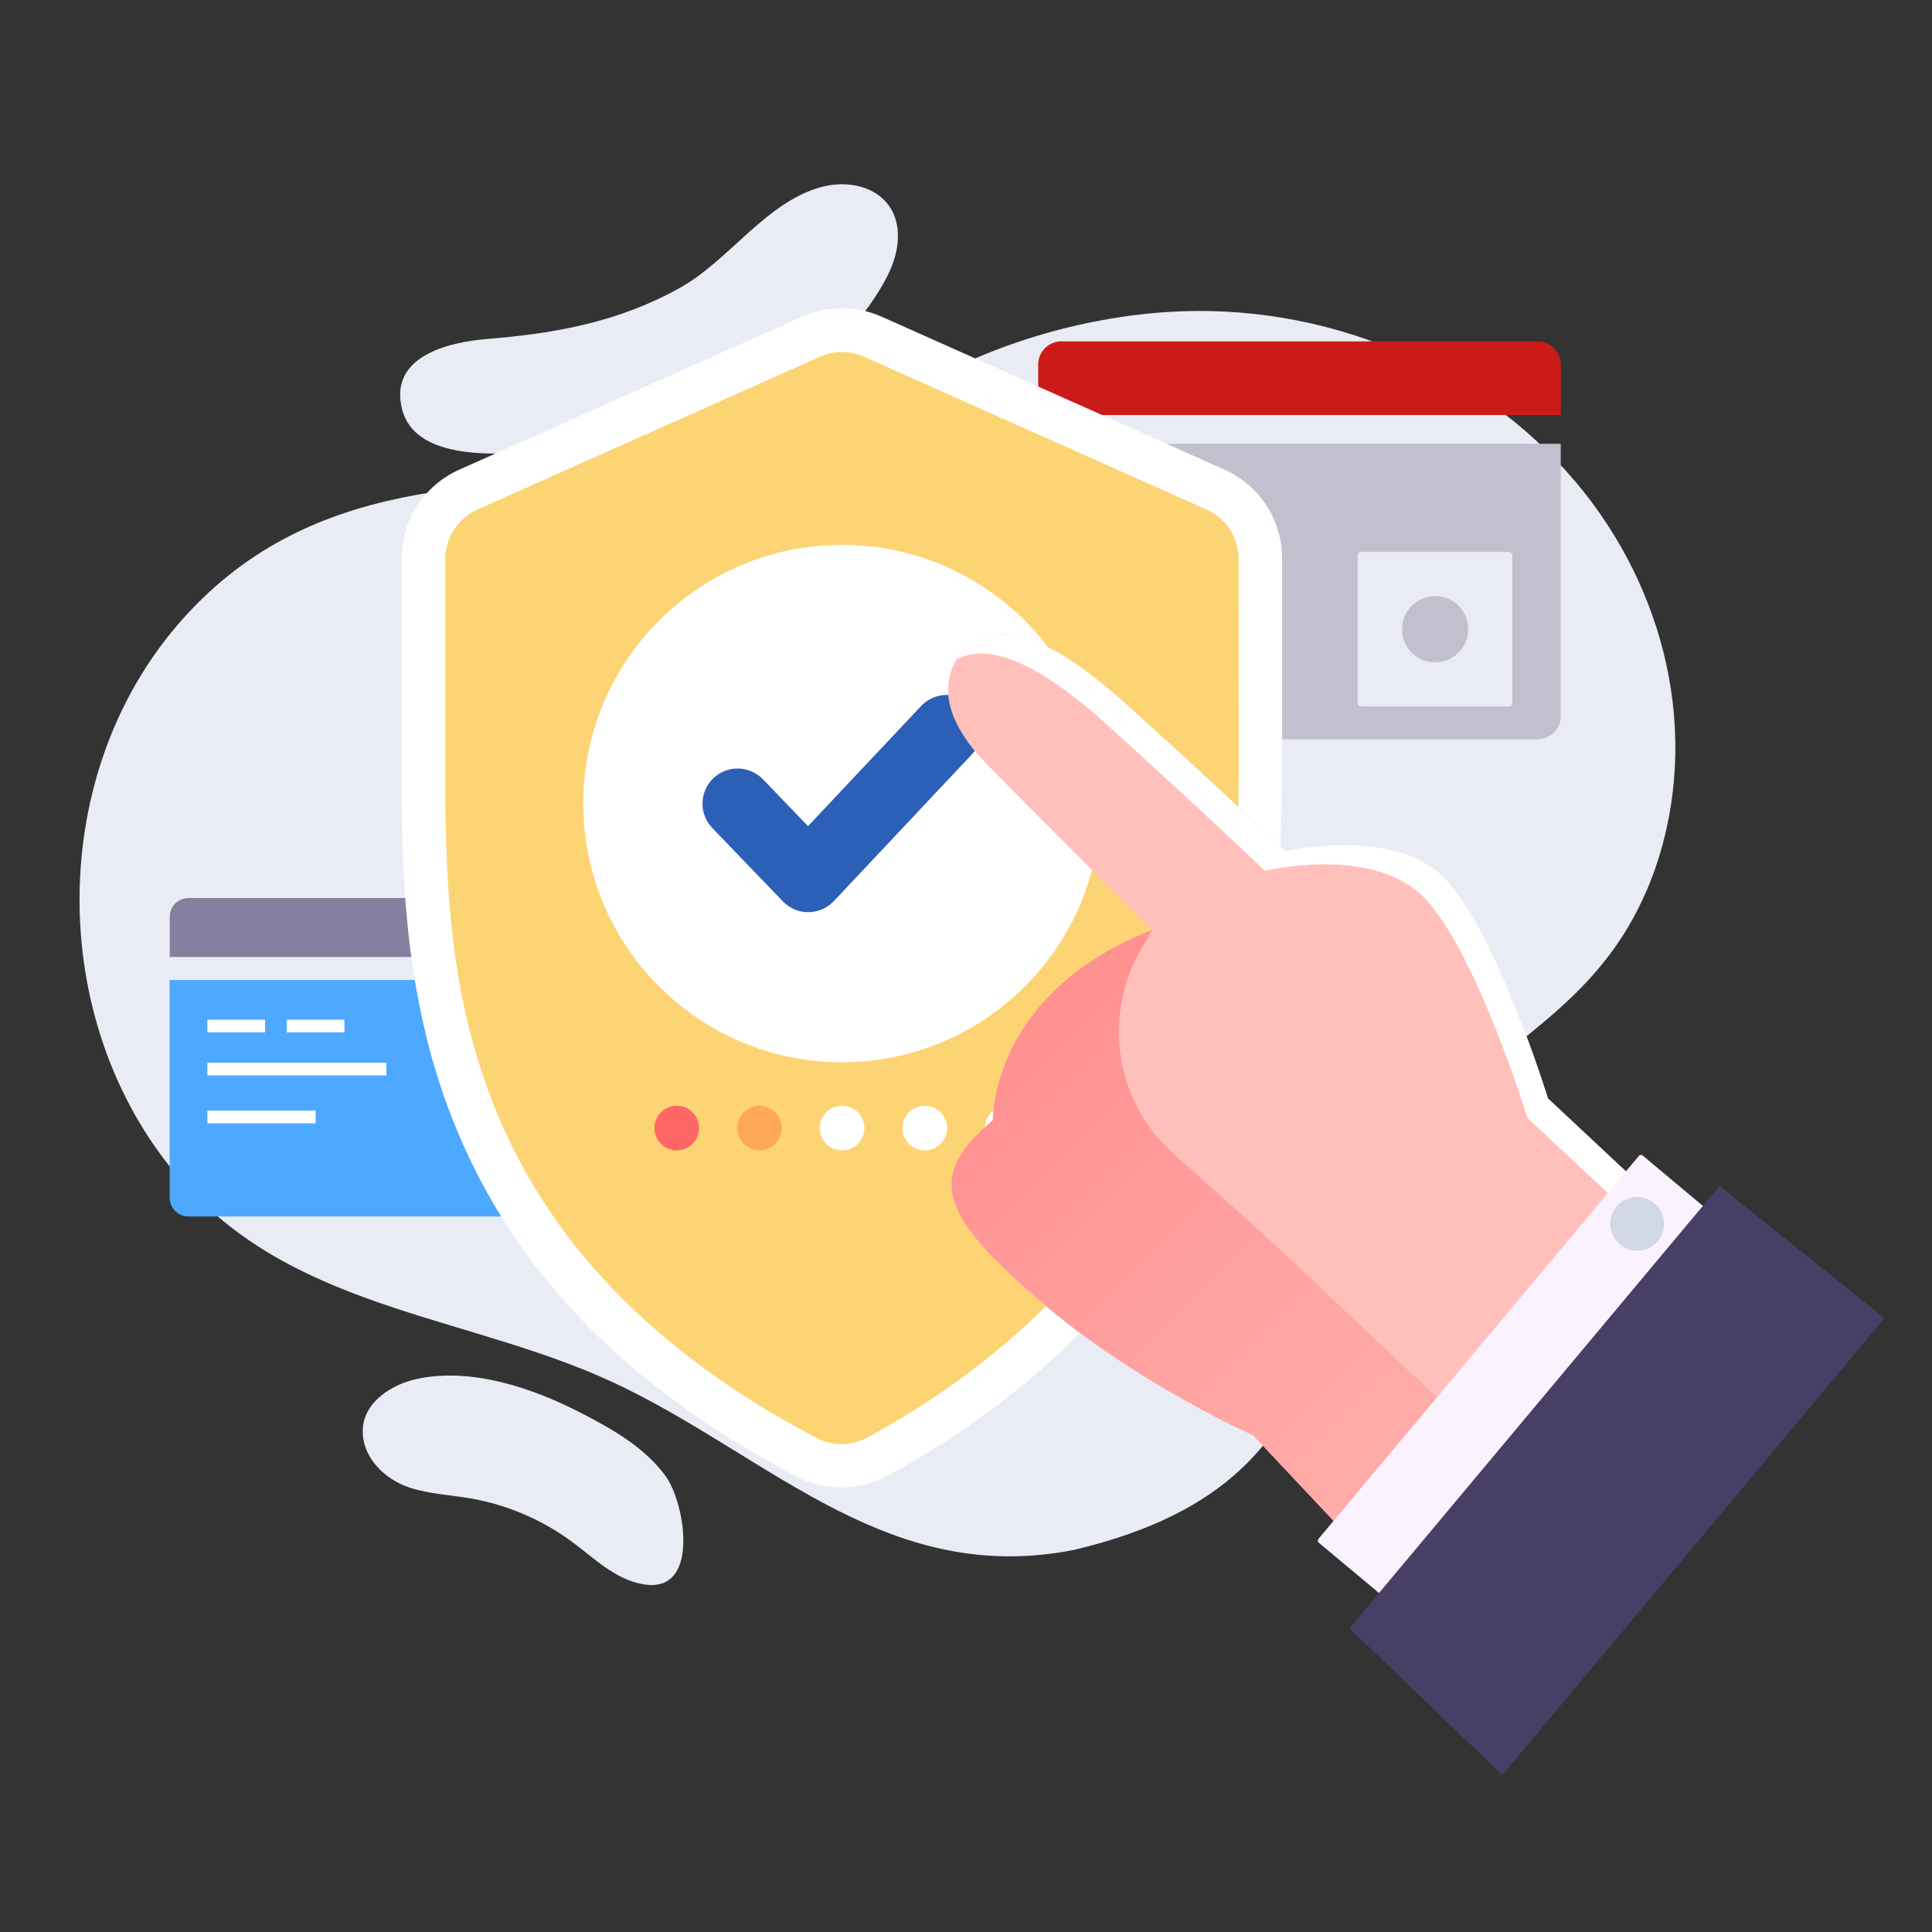
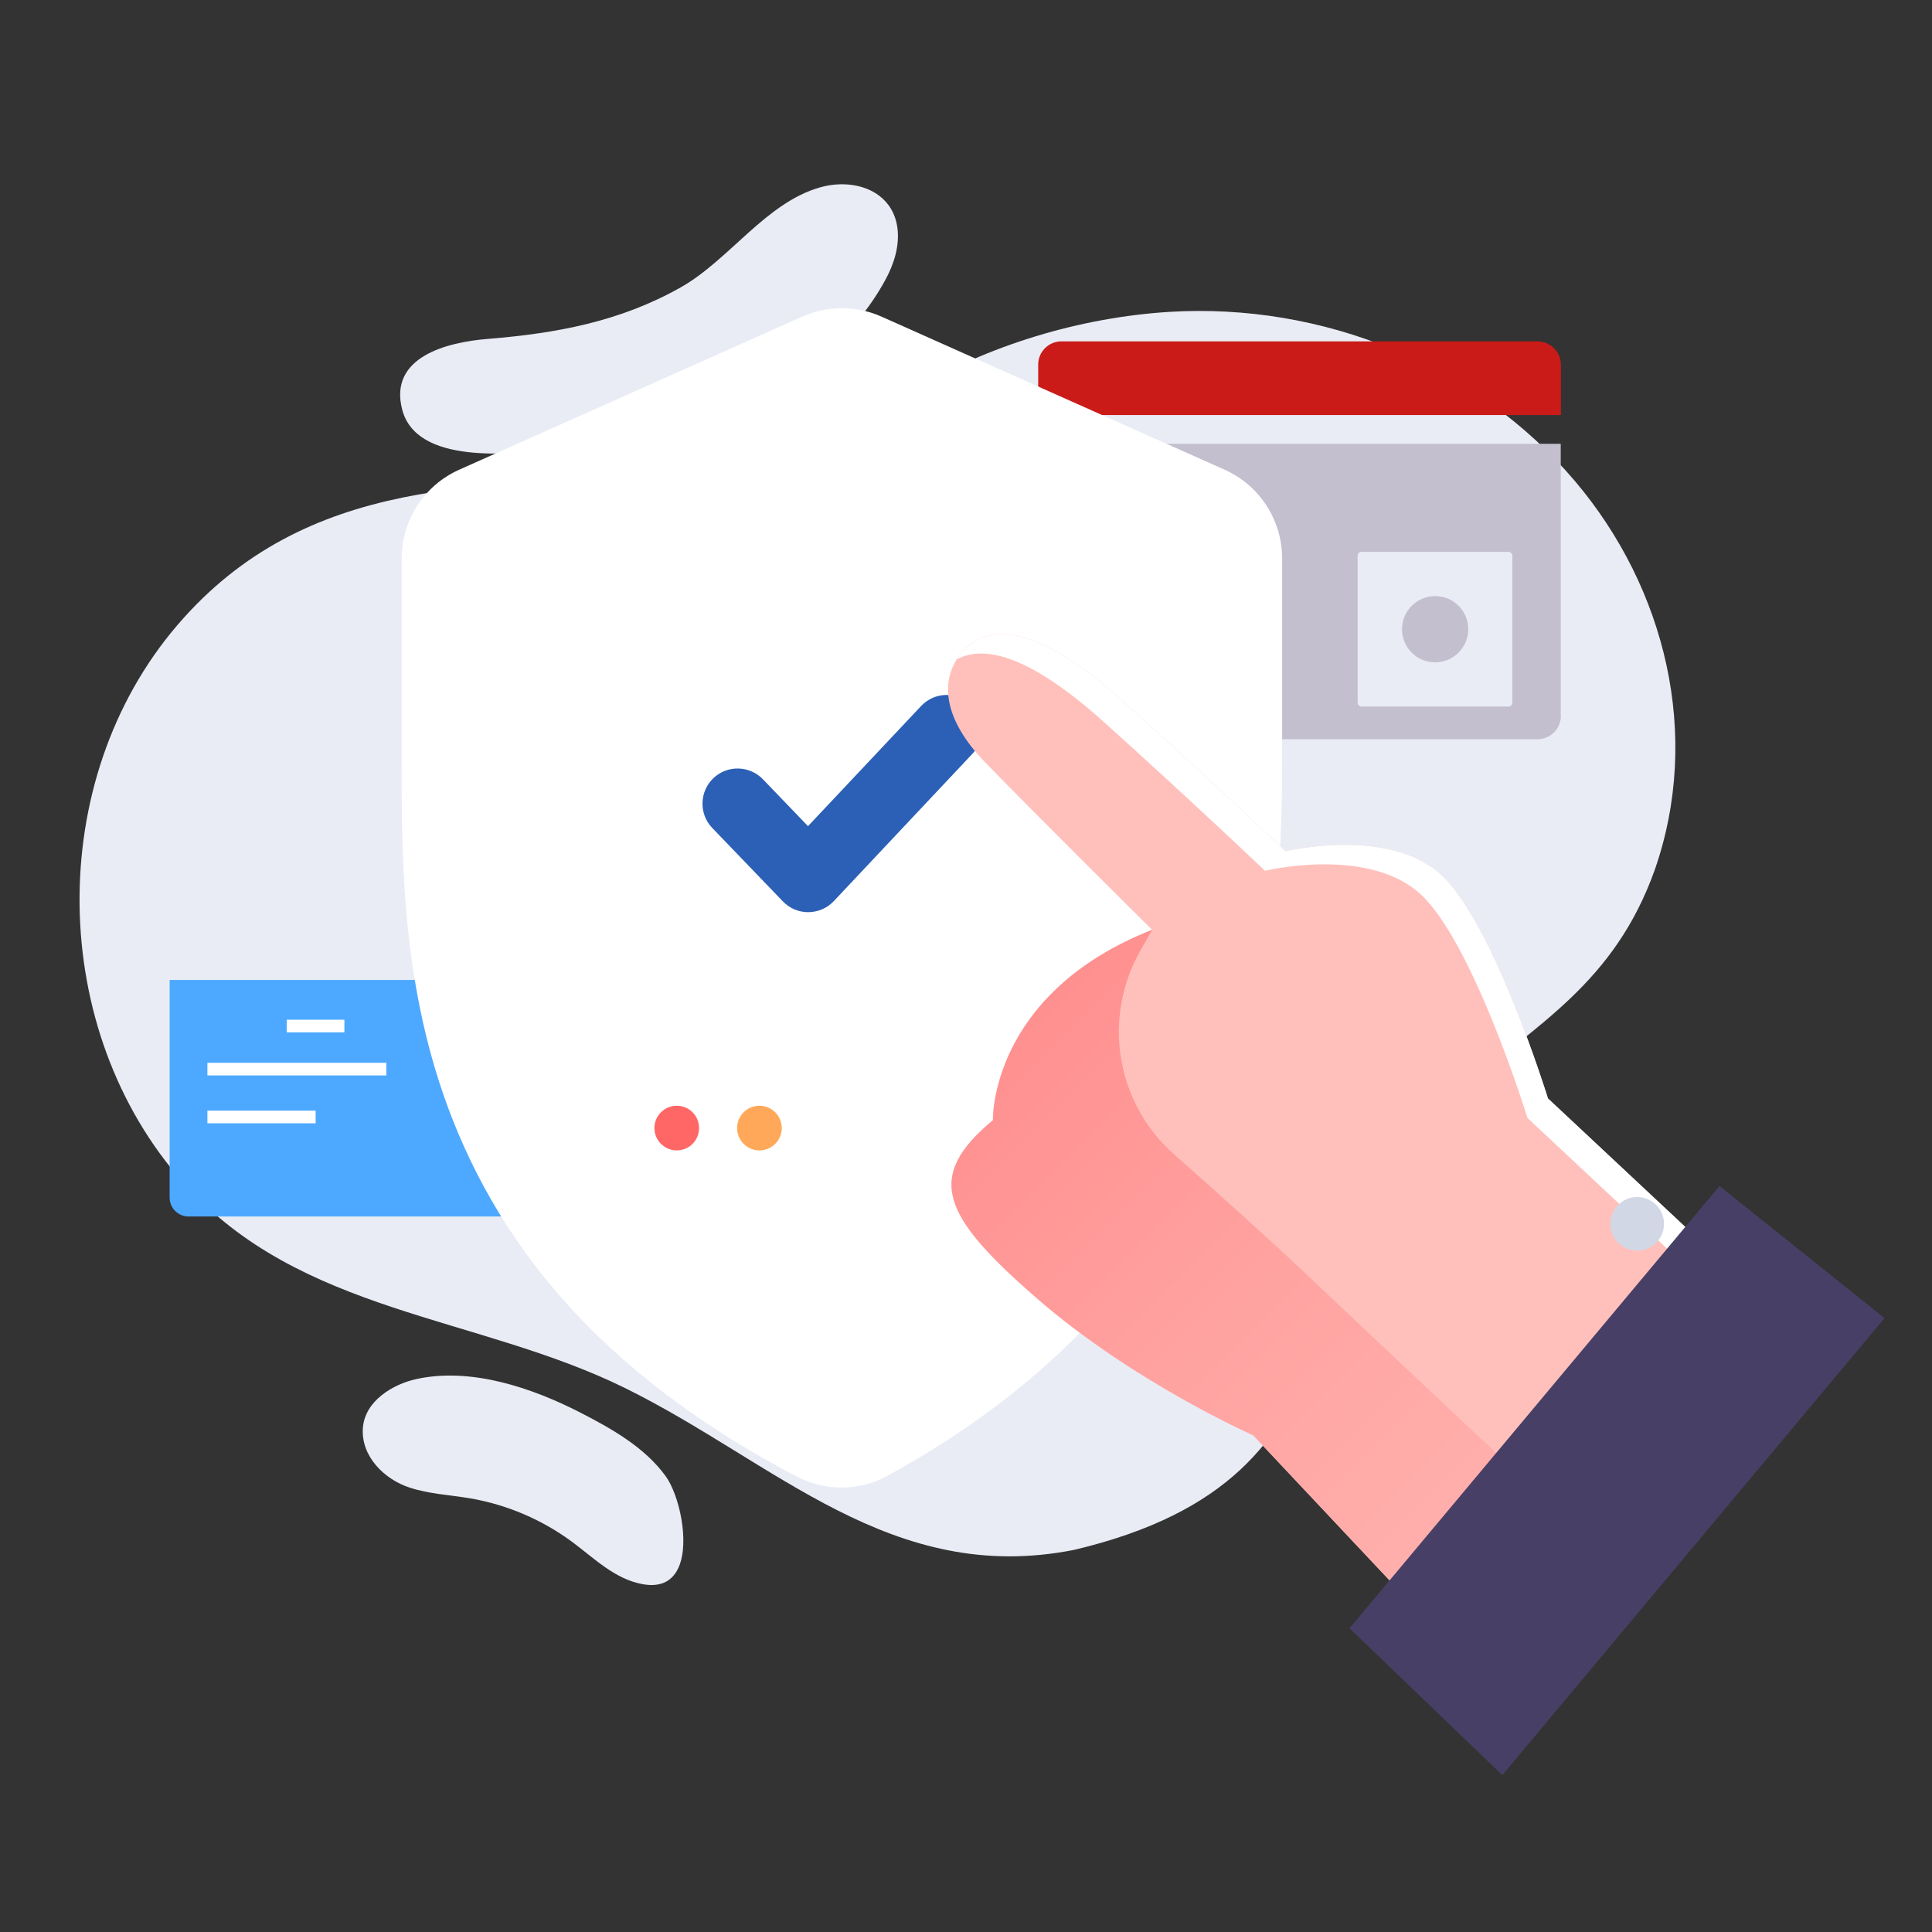
<svg xmlns="http://www.w3.org/2000/svg" width="100%" height="100%" viewBox="0 0 400 400" version="1.1" xml:space="preserve" style="fill-rule:evenodd;clip-rule:evenodd;stroke-linejoin:round;stroke-miterlimit:2;">
  <rect x="0" y="0" width="400" height="400" fill="#333333" stroke="none" />
  <g id="GFB" transform="matrix(2.906,0,0,2.906,-11831.5,-1701.29)">
    <g>
      <path d="M4134.05,599.39C4132.94,598.54 4131.3,598.37 4129.83,598.79C4125.96,599.89 4123.37,603.95 4119.91,605.91C4115.55,608.37 4111.03,609.19 4106.12,609.59C4103.29,609.82 4099.1,610.85 4100.05,614.59C4101.06,618.59 4107.82,617.76 4110.81,617.52C4119.58,616.83 4129.96,613.64 4134.46,605.42C4135.09,604.28 4135.51,602.97 4135.34,601.67C4135.2,600.65 4134.72,599.9 4134.05,599.39Z" style="fill:rgb(233,236,245);fill-rule:nonzero;" />
      <path d="M4189.31,647.38C4186.41,655.54 4180.83,658.42 4175.37,663.17C4162.33,674.79 4170.14,690.59 4147.94,695.86C4134.91,698.44 4126.66,689.62 4115.95,684.34C4105.4,679.14 4092.82,679.06 4084.51,669.75C4074.79,658.86 4074.56,641.05 4084.03,629.99C4093.24,619.23 4105.96,620.04 4118.84,619.36C4125.82,618.99 4130.56,616.78 4136.36,613.29C4141.79,610.02 4148.41,608.05 4154.72,607.66C4165.61,607 4176.56,611.38 4183.64,619.75C4190.08,627.37 4192.63,637.82 4189.31,647.38Z" style="fill:rgb(233,236,245);fill-rule:nonzero;" />
      <g>
        <path d="M4113.31,670.77C4113.31,671.5 4112.71,672.11 4111.97,672.11L4084.83,672.11C4084.1,672.11 4083.49,671.51 4083.49,670.77L4083.49,655.26L4113.3,655.26L4113.3,670.77L4113.31,670.77Z" style="fill:rgb(77,169,255);fill-rule:nonzero;" />
-         <path d="M4084.83,649.42L4111.97,649.42C4112.7,649.42 4113.31,650.02 4113.31,650.76L4113.31,653.62L4083.5,653.62L4083.5,650.76C4083.49,650.02 4084.09,649.42 4084.83,649.42Z" style="fill:rgb(134,127,160);fill-rule:nonzero;" />
      </g>
      <g>
        <path d="M4182.61,636.44C4182.61,637.36 4181.86,638.11 4180.94,638.11L4147.03,638.11C4146.11,638.11 4145.36,637.36 4145.36,636.44L4145.36,617.06L4182.6,617.06L4182.6,636.44L4182.61,636.44Z" style="fill:rgb(195,191,207);fill-rule:nonzero;" />
        <path d="M4147.03,609.76L4180.94,609.76C4181.86,609.76 4182.61,610.51 4182.61,611.43L4182.61,615.01L4145.37,615.01L4145.37,611.43C4145.36,610.51 4146.11,609.76 4147.03,609.76Z" style="fill:rgb(203,27,24);fill-rule:nonzero;" />
      </g>
      <path d="M4131.36,691.42C4130.24,691.42 4129.12,691.14 4128.13,690.62C4115.83,684.15 4107.82,675.82 4103.63,665.15C4100.02,655.96 4100.02,646.73 4100.02,639.99L4100.02,625.23C4100.02,622.5 4101.63,620.01 4104.13,618.9L4128.56,608C4129.45,607.6 4130.41,607.4 4131.38,607.4C4132.35,607.4 4133.31,607.6 4134.21,608L4158.64,618.9C4161.14,620.01 4162.75,622.5 4162.75,625.23L4162.75,639.99C4162.75,646.96 4162.26,656.15 4158.4,665.36C4154.01,675.86 4146.03,684.34 4134.69,690.55C4133.68,691.13 4132.53,691.42 4131.36,691.42Z" style="fill:white;fill-rule:nonzero;" />
-       <path d="M4159.66,640C4159.66,654 4157.53,674.52 4133.22,687.85C4132.09,688.47 4130.72,688.49 4129.58,687.89C4103.37,674.09 4103.13,654.04 4103.13,640.01L4103.13,625.25C4103.13,623.74 4104.02,622.37 4105.4,621.75L4129.83,610.85C4130.82,610.41 4131.96,610.41 4132.95,610.85L4157.38,621.75C4158.76,622.37 4159.65,623.74 4159.65,625.25L4159.66,640Z" style="fill:rgb(253,212,116);fill-rule:nonzero;" />
      <g>
        <g>
          <path d="M4149.82,642.69C4149.82,652.87 4141.57,661.12 4131.39,661.12C4121.21,661.12 4112.96,652.87 4112.96,642.69C4112.96,632.51 4121.21,624.26 4131.39,624.26C4141.57,624.26 4149.82,632.51 4149.82,642.69Z" style="fill:white;fill-rule:nonzero;" />
          <path d="M4147.68,642.69C4147.68,651.68 4140.39,658.97 4131.4,658.97C4122.41,658.97 4115.12,651.68 4115.12,642.69C4115.12,633.7 4122.41,626.41 4131.4,626.41C4140.39,626.41 4147.68,633.7 4147.68,642.69Z" style="fill:white;fill-rule:nonzero;" />
        </g>
        <path d="M4128.98,650.43C4128.3,650.43 4127.65,650.15 4127.18,649.66L4122.15,644.43C4121.19,643.43 4121.23,641.85 4122.22,640.89C4123.22,639.93 4124.8,639.97 4125.76,640.96L4128.97,644.3L4137.03,635.74C4137.98,634.73 4139.56,634.69 4140.56,635.63C4141.57,636.58 4141.61,638.16 4140.67,639.16L4130.81,649.64C4130.34,650.14 4129.69,650.42 4129,650.43L4128.98,650.43Z" style="fill:rgb(43,96,182);fill-rule:nonzero;" />
      </g>
      <g>
-         <path d="M4132.99,665.81C4132.99,666.69 4132.28,667.4 4131.4,667.4C4130.52,667.4 4129.81,666.69 4129.81,665.81C4129.81,664.93 4130.52,664.22 4131.4,664.22C4132.28,664.22 4132.99,664.93 4132.99,665.81Z" style="fill:white;fill-rule:nonzero;" />
        <path d="M4127.1,665.81C4127.1,666.69 4126.39,667.4 4125.51,667.4C4124.63,667.4 4123.92,666.69 4123.92,665.81C4123.92,664.93 4124.63,664.22 4125.51,664.22C4126.39,664.22 4127.1,664.93 4127.1,665.81Z" style="fill:rgb(255,168,90);fill-rule:nonzero;" />
        <path d="M4121.21,665.81C4121.21,666.69 4120.5,667.4 4119.62,667.4C4118.74,667.4 4118.03,666.69 4118.03,665.81C4118.03,664.93 4118.74,664.22 4119.62,664.22C4120.5,664.22 4121.21,664.93 4121.21,665.81Z" style="fill:rgb(255,102,102);fill-rule:nonzero;" />
        <path d="M4144.77,665.81C4144.77,666.69 4144.06,667.4 4143.18,667.4C4142.3,667.4 4141.58,666.69 4141.58,665.81C4141.58,664.93 4142.29,664.22 4143.18,664.22C4144.06,664.22 4144.77,664.93 4144.77,665.81Z" style="fill:white;fill-rule:nonzero;" />
        <path d="M4138.88,665.81C4138.88,666.69 4138.17,667.4 4137.29,667.4C4136.41,667.4 4135.7,666.69 4135.7,665.81C4135.7,664.93 4136.41,664.22 4137.29,664.22C4138.17,664.22 4138.88,664.93 4138.88,665.81Z" style="fill:white;fill-rule:nonzero;" />
      </g>
      <path d="M4181.69,663.7C4181.69,663.7 4177.81,651.13 4174.04,647.73C4170.27,644.33 4162.99,646.09 4162.99,646.09C4162.99,646.09 4157.75,641.1 4151.51,635.49C4145.28,629.89 4141.91,629.84 4140.11,631.73C4138.31,633.62 4138.46,636.51 4141.55,639.71C4144.88,643.16 4153.49,651.69 4153.49,651.69C4141.89,656.27 4142.14,665.26 4142.14,665.26C4137.24,669.32 4138.52,672.09 4145.37,678.03C4152.23,683.97 4160.68,687.7 4160.68,687.7L4171.49,699.2L4195.93,677.02L4181.69,663.7Z" style="fill:rgb(255,192,187);fill-rule:nonzero;" />
      <path d="M4150.05,636.88C4156.28,642.48 4161.53,647.48 4161.53,647.48C4161.53,647.48 4168.81,645.71 4172.58,649.12C4176.35,652.52 4180.23,665.09 4180.23,665.09L4194.43,678.38L4195.92,677.02L4181.69,663.7C4181.69,663.7 4177.81,651.13 4174.04,647.73C4170.27,644.33 4162.99,646.09 4162.99,646.09C4162.99,646.09 4157.75,641.1 4151.51,635.49C4145.28,629.89 4141.91,629.84 4140.11,631.73C4139.91,631.94 4139.73,632.17 4139.58,632.41C4141.54,631.37 4144.76,632.13 4150.05,636.88Z" style="fill:white;fill-rule:nonzero;" />
      <path d="M4164.84,676.57C4162.02,673.89 4158.3,670.56 4155.07,667.7C4150.92,664.04 4149.91,657.98 4152.65,653.17L4153.5,651.68C4141.9,656.26 4142.15,665.25 4142.15,665.25C4137.25,669.31 4138.53,672.08 4145.38,678.02C4152.24,683.96 4160.69,687.69 4160.69,687.69L4171.5,699.19L4180.35,691.16C4174.26,685.46 4167.77,679.35 4164.84,676.57Z" style="fill:url(#_Linear1);fill-rule:nonzero;" />
      <g>
-         <path d="M4173.75,702.36L4196.82,674.78L4188.44,667.77C4188.36,667.7 4188.24,667.71 4188.17,667.79L4165.34,695.08C4165.27,695.16 4165.28,695.28 4165.36,695.35L4173.75,702.36Z" style="fill:rgb(250,242,255);fill-rule:nonzero;" />
        <path d="M4205.67,679.35L4193.91,669.94L4167.55,701.45L4178.44,711.91L4205.67,679.35Z" style="fill:rgb(71,63,102);fill-rule:nonzero;" />
        <path d="M4187.87,674.54C4188.92,674.64 4189.85,673.86 4189.95,672.81C4190.05,671.76 4189.27,670.83 4188.22,670.73C4187.17,670.63 4186.24,671.41 4186.14,672.46C4186.04,673.51 4186.82,674.44 4187.87,674.54Z" style="fill:rgb(210,215,229);fill-rule:nonzero;" />
      </g>
      <path d="M4119.95,693.66C4119.74,692.43 4119.3,691.27 4118.85,690.64C4117.37,688.57 4114.97,687.22 4112.75,686.08C4109.32,684.32 4104.97,682.84 4101.08,683.69C4099.37,684.06 4097.42,685.26 4097.26,687.14C4097.09,689.18 4098.78,690.84 4100.6,691.43C4101.99,691.88 4103.46,691.95 4104.9,692.19C4107.53,692.64 4110.05,693.72 4112.19,695.31C4113.72,696.45 4115.21,697.94 4117.16,698.3C4119.95,698.83 4120.37,696.1 4119.95,693.66Z" style="fill:rgb(233,236,245);fill-rule:nonzero;" />
      <g>
        <g>
          <g>
-             <rect x="4086.18" y="658.09" width="4.11" height="0.9" style="fill:white;" />
            <rect x="4091.83" y="658.09" width="4.11" height="0.9" style="fill:white;" />
            <rect x="4086.18" y="661.16" width="12.75" height="0.9" style="fill:white;" />
          </g>
        </g>
        <g>
          <g>
            <rect x="4086.18" y="664.57" width="7.71" height="0.9" style="fill:white;" />
          </g>
        </g>
      </g>
      <path d="M4168.41,635.78L4178.87,635.78C4179.03,635.78 4179.15,635.65 4179.15,635.5L4179.15,625.04C4179.15,624.88 4179.02,624.76 4178.87,624.76L4168.41,624.76C4168.25,624.76 4168.13,624.89 4168.13,625.04L4168.13,635.5C4168.13,635.66 4168.26,635.78 4168.41,635.78Z" style="fill:rgb(233,236,245);fill-rule:nonzero;" />
      <path d="M4176.01,630.27C4176.01,631.58 4174.95,632.63 4173.65,632.63C4172.34,632.63 4171.29,631.57 4171.29,630.27C4171.29,628.97 4172.35,627.91 4173.65,627.91C4174.95,627.9 4176.01,628.96 4176.01,630.27Z" style="fill:rgb(195,191,207);fill-rule:nonzero;" />
    </g>
  </g>
  <defs>
    <linearGradient id="_Linear1" x1="0" y1="0" x2="1" y2="0" gradientUnits="userSpaceOnUse" gradientTransform="matrix(-61.849,-62.787,62.787,-61.849,4204.63,721.034)">
      <stop offset="0" style="stop-color:rgb(255,192,187);stop-opacity:1" />
      <stop offset="0.28" style="stop-color:rgb(255,184,180);stop-opacity:1" />
      <stop offset="0.71" style="stop-color:rgb(255,162,160);stop-opacity:1" />
      <stop offset="1" style="stop-color:rgb(255,143,143);stop-opacity:1" />
    </linearGradient>
  </defs>
</svg>